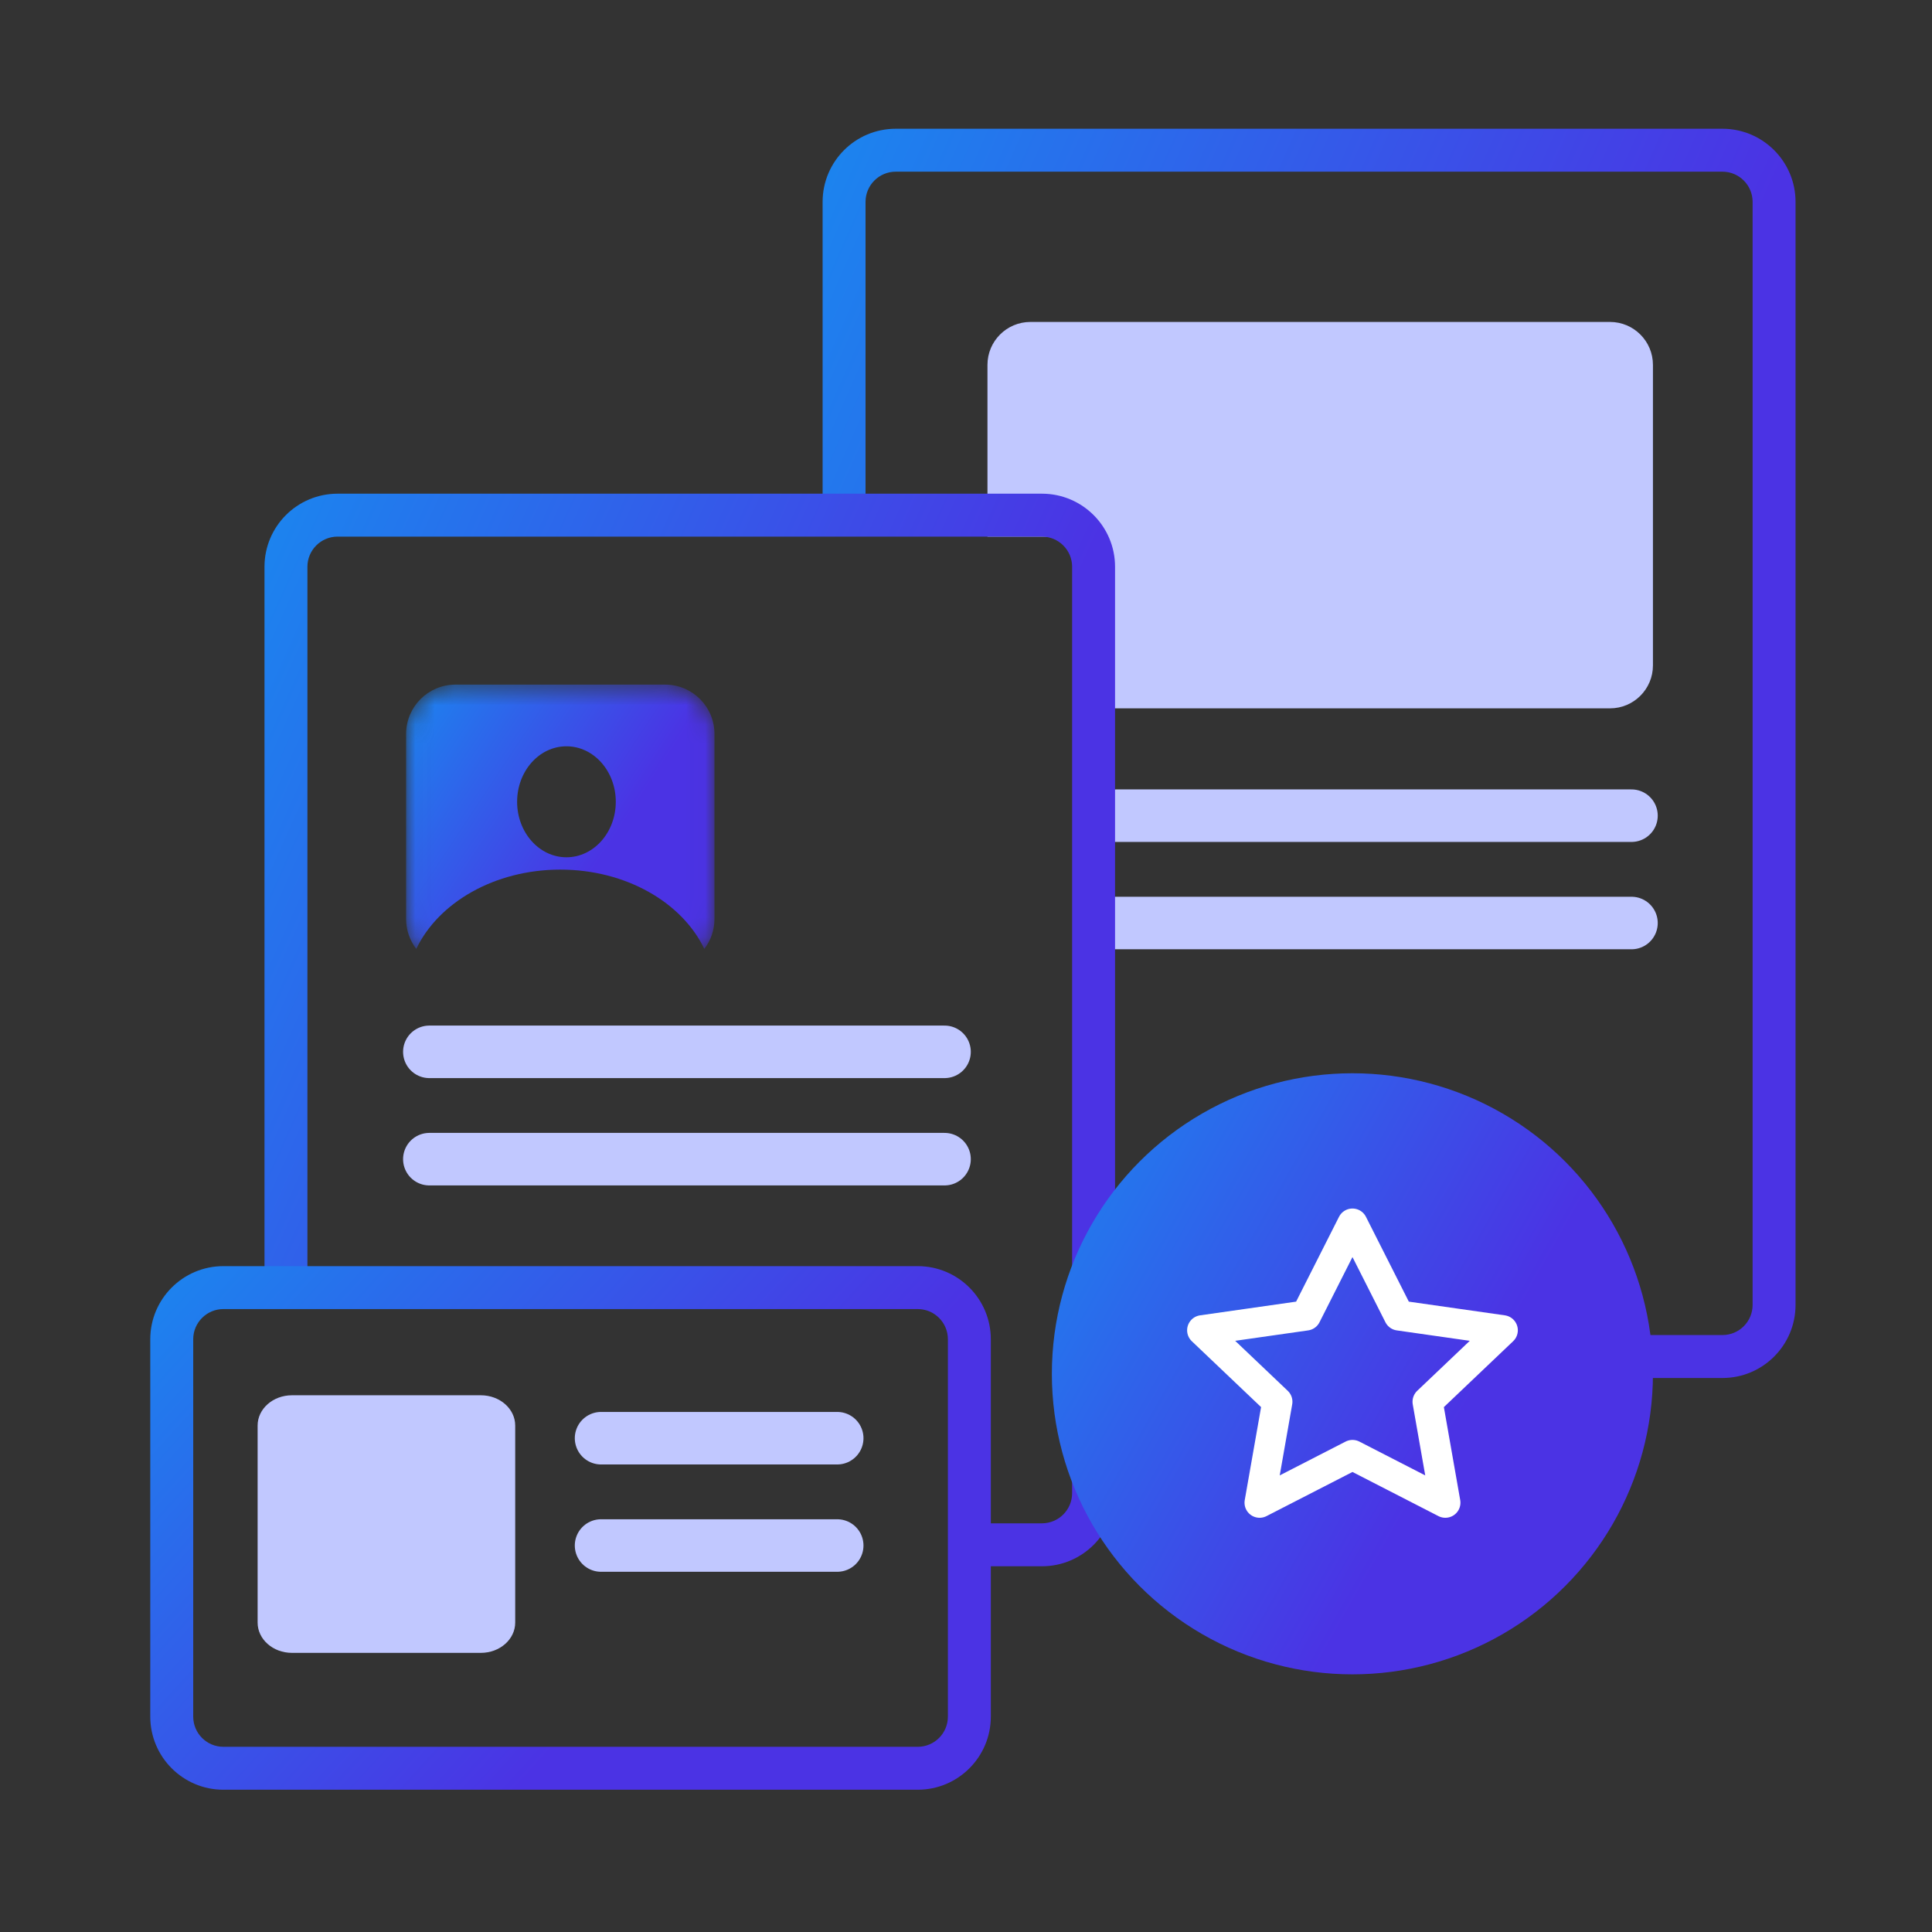
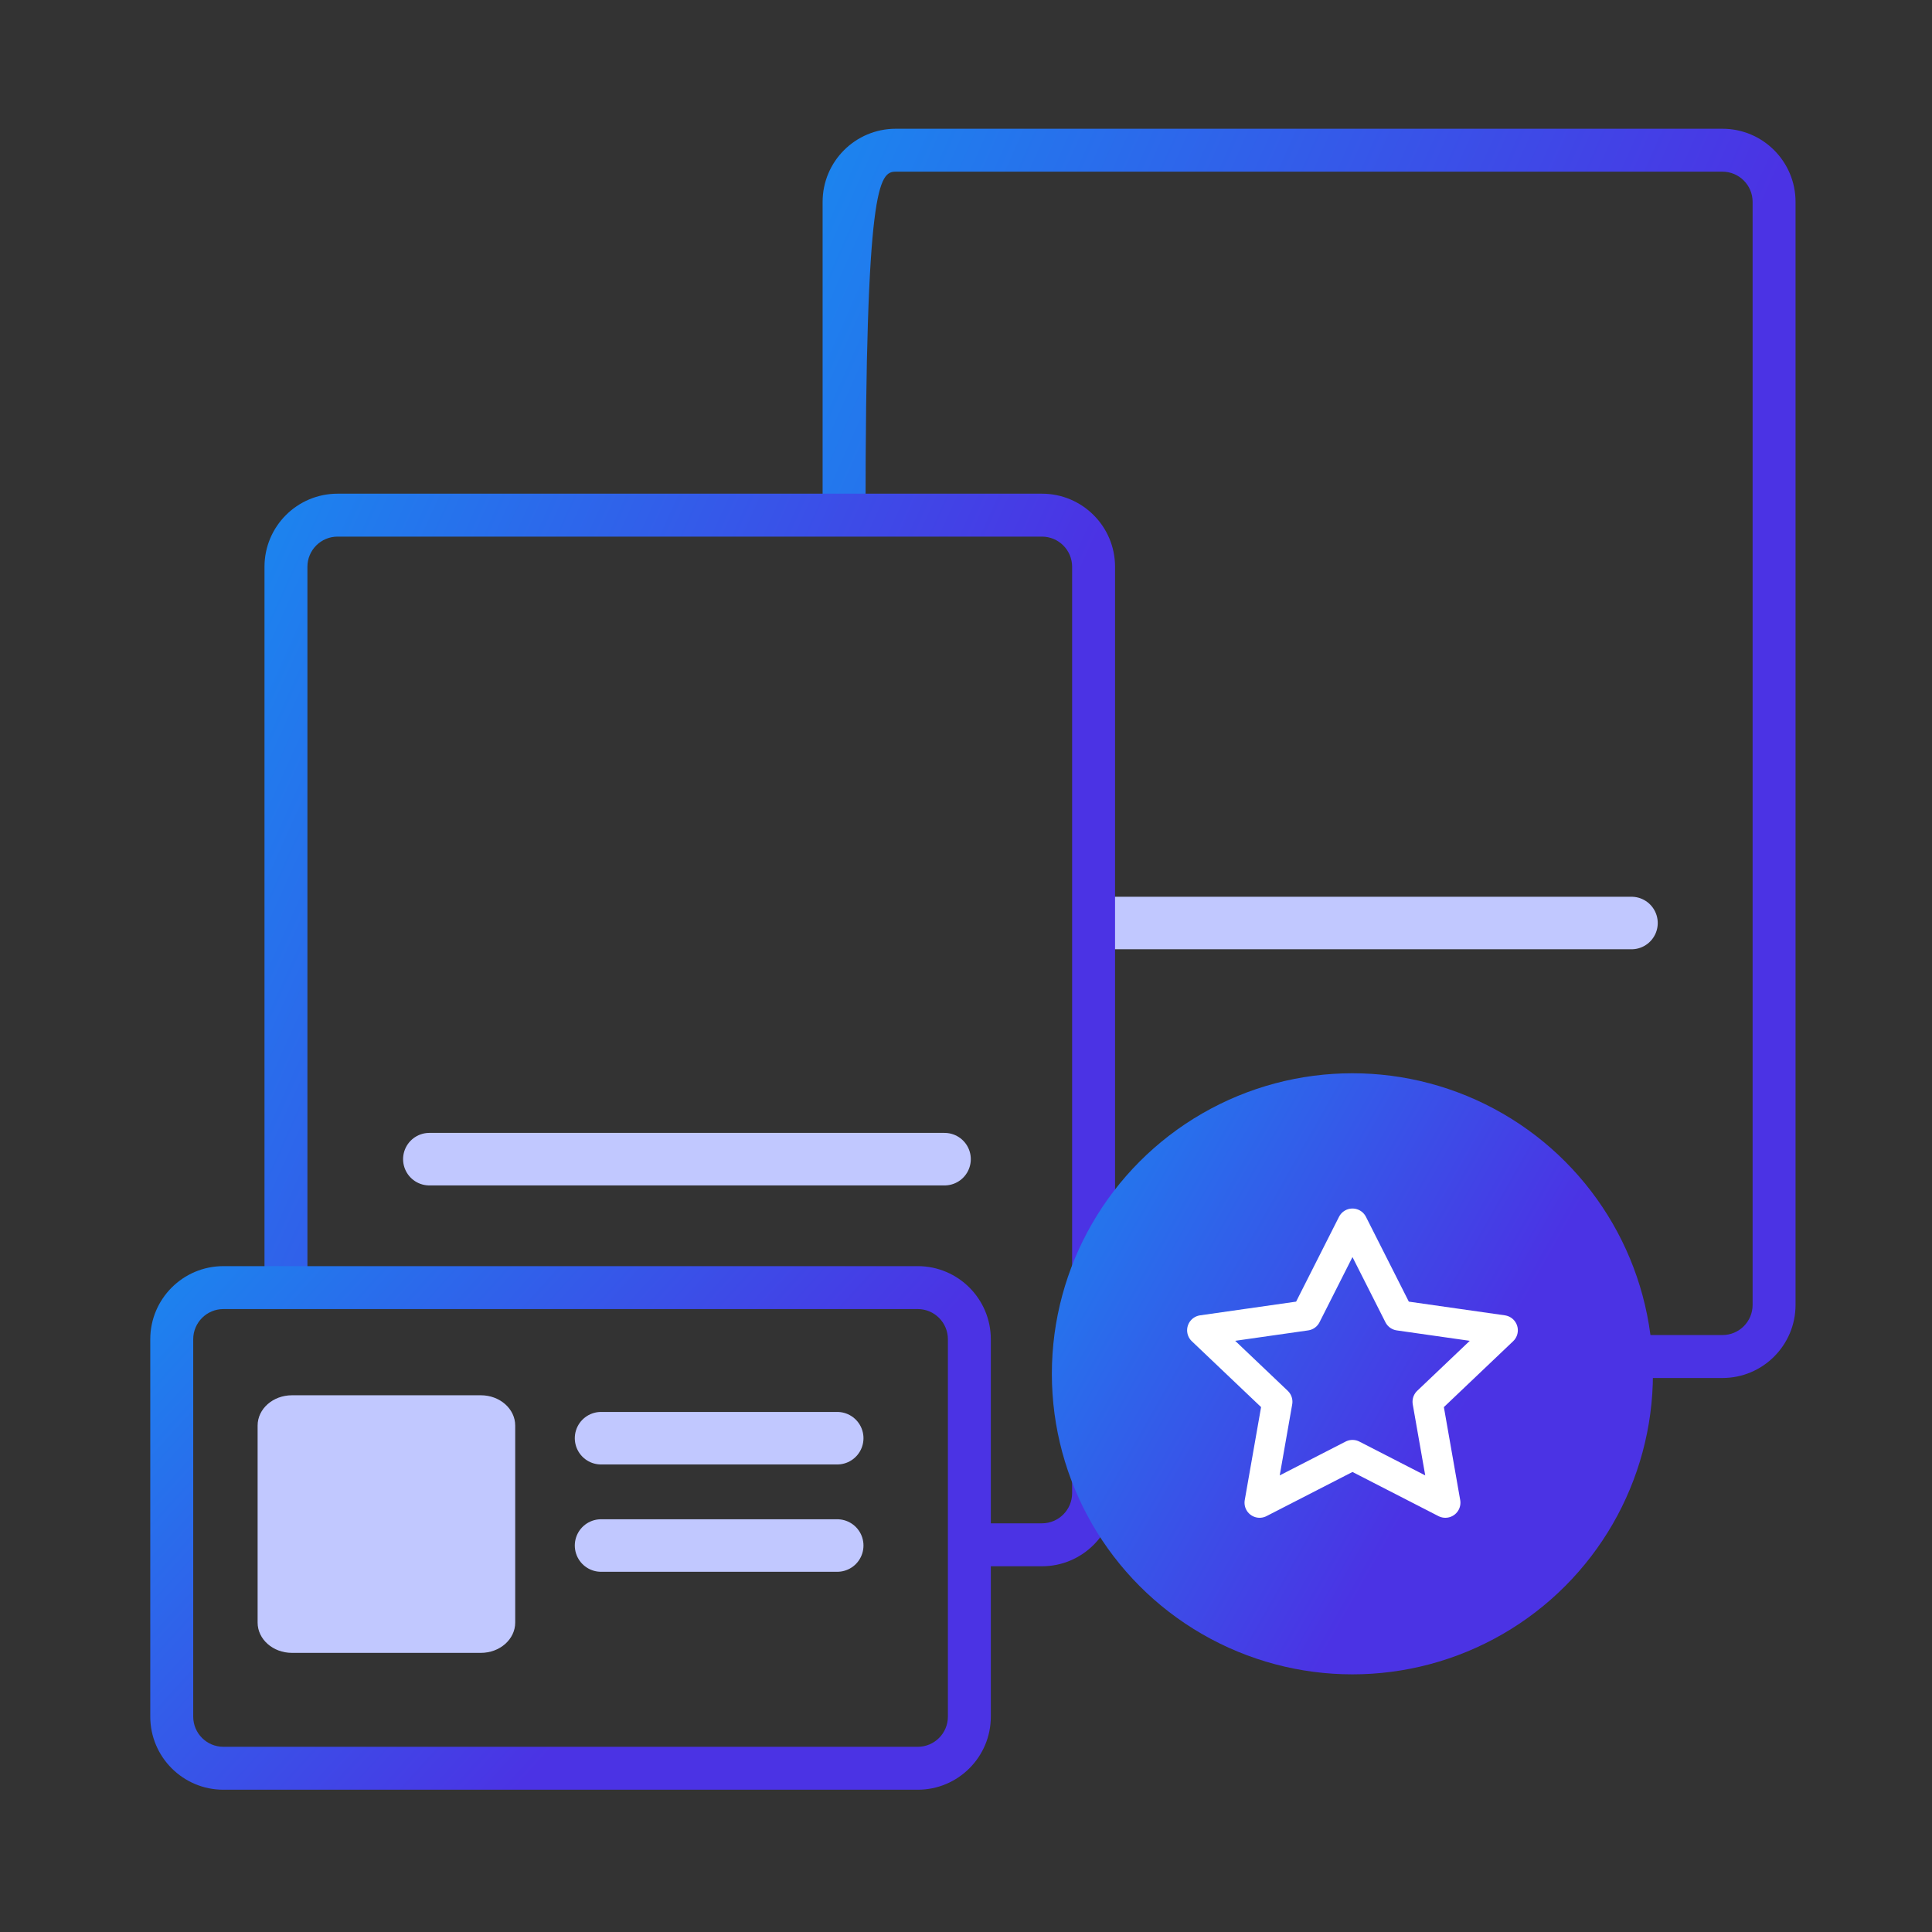
<svg xmlns="http://www.w3.org/2000/svg" width="100" height="100" viewBox="0 0 100 100" fill="none">
  <rect x="0" y="0" width="100" height="100" fill="#333333" stroke="none" />
-   <path fill-rule="evenodd" clip-rule="evenodd" d="M53.334 16.664C52.106 16.664 51.111 17.659 51.111 18.886V27.775H55.911V36.664H83.334C84.561 36.664 85.556 35.669 85.556 34.442V18.886C85.556 17.659 84.561 16.664 83.334 16.664H53.334Z" fill="#C1C8FF" />
-   <path fill-rule="evenodd" clip-rule="evenodd" d="M89.153 6.664H46.363C44.273 6.664 42.578 8.359 42.578 10.449V26.664H44.8V10.449C44.8 9.586 45.5 8.886 46.363 8.886H89.153C90.016 8.886 90.715 9.586 90.715 10.449V67.54C90.715 68.403 90.016 69.102 89.153 69.102H55.911V71.325H89.153C91.243 71.325 92.937 69.63 92.937 67.54V10.449C92.937 8.359 91.243 6.664 89.153 6.664Z" fill="url(#paint0_linear_14050_16551)" />
-   <path d="M57.778 42.219H84.445" stroke="#C1C8FF" stroke-width="2.719" stroke-linecap="round" />
+   <path fill-rule="evenodd" clip-rule="evenodd" d="M89.153 6.664H46.363C44.273 6.664 42.578 8.359 42.578 10.449V26.664H44.8C44.8 9.586 45.5 8.886 46.363 8.886H89.153C90.016 8.886 90.715 9.586 90.715 10.449V67.54C90.715 68.403 90.016 69.102 89.153 69.102H55.911V71.325H89.153C91.243 71.325 92.937 69.63 92.937 67.54V10.449C92.937 8.359 91.243 6.664 89.153 6.664Z" fill="url(#paint0_linear_14050_16551)" />
  <path d="M57.778 47.775H84.445" stroke="#C1C8FF" stroke-width="2.719" stroke-linecap="round" />
  <mask id="mask0_14050_16551" style="mask-type:alpha" maskUnits="userSpaceOnUse" x="21" y="35" width="16" height="16">
-     <path d="M21.02 37.989C21.02 36.579 22.163 35.435 23.573 35.435H34.426C35.836 35.435 36.98 36.579 36.98 37.989V47.565C36.98 48.975 35.836 50.119 34.426 50.119H23.573C22.163 50.119 21.02 48.975 21.02 47.565V37.989Z" fill="#B7C5FF" />
-   </mask>
+     </mask>
  <g mask="url(#mask0_14050_16551)">
    <path fill-rule="evenodd" clip-rule="evenodd" d="M23.574 35.435C22.164 35.435 21.02 36.579 21.02 37.989V47.565C21.02 48.148 21.216 48.685 21.545 49.115C22.692 46.716 25.598 45.011 29.001 45.011C32.404 45.011 35.309 46.716 36.456 49.115C36.785 48.685 36.981 48.148 36.981 47.565V37.989C36.981 36.579 35.837 35.435 34.427 35.435H23.574ZM31.873 41.501C31.873 43.087 30.73 44.373 29.319 44.373C27.909 44.373 26.766 43.087 26.766 41.501C26.766 39.914 27.909 38.628 29.319 38.628C30.73 38.628 31.873 39.914 31.873 41.501Z" fill="url(#paint1_linear_14050_16551)" />
  </g>
  <path fill-rule="evenodd" clip-rule="evenodd" d="M53.93 25.553H17.474C15.384 25.553 13.69 27.247 13.69 29.337V66.664H15.912V29.337C15.912 28.474 16.611 27.775 17.474 27.775H53.93C54.793 27.775 55.493 28.474 55.493 29.337V77.285C55.493 78.148 54.793 78.847 53.93 78.847H50.356V81.07H53.93C56.02 81.07 57.715 79.375 57.715 77.285V29.337C57.715 27.247 56.02 25.553 53.93 25.553Z" fill="url(#paint2_linear_14050_16551)" />
  <circle cx="70" cy="71.108" r="15.556" fill="url(#paint3_linear_14050_16551)" />
  <path d="M70.004 63.334L72.407 68.088L77.782 68.855L73.893 72.554L74.811 77.779L70.004 75.311L65.197 77.779L66.115 72.554L62.226 68.855L67.6 68.088L70.004 63.334Z" stroke="white" stroke-width="1.562" stroke-linecap="round" stroke-linejoin="round" />
  <path fill-rule="evenodd" clip-rule="evenodd" d="M11.563 65.535H47.501C49.591 65.535 51.285 67.23 51.285 69.32V88.851C51.285 90.941 49.591 92.636 47.501 92.636H11.563C9.473 92.636 7.778 90.941 7.778 88.851V69.32C7.778 67.23 9.473 65.535 11.563 65.535ZM11.563 67.757C10.7 67.757 10.001 68.457 10.001 69.32V88.851C10.001 89.714 10.7 90.414 11.563 90.414H47.501C48.364 90.414 49.063 89.714 49.063 88.851V69.32C49.063 68.457 48.364 67.757 47.501 67.757H11.563Z" fill="url(#paint4_linear_14050_16551)" />
  <path d="M31.111 74.441H43.334" stroke="#C1C8FF" stroke-width="2.719" stroke-linecap="round" />
  <path d="M31.111 79.996H43.334" stroke="#C1C8FF" stroke-width="2.719" stroke-linecap="round" />
  <path d="M13.334 73.787C13.334 72.921 14.13 72.219 15.112 72.219H24.89C25.871 72.219 26.667 72.921 26.667 73.787V83.984C26.667 84.85 25.871 85.552 24.89 85.552H15.112C14.13 85.552 13.334 84.85 13.334 83.984V73.787Z" fill="#C1C8FF" />
-   <path d="M22.223 54.443H48.889" stroke="#C1C8FF" stroke-width="2.719" stroke-linecap="round" />
  <path d="M22.223 59.998H48.889" stroke="#C1C8FF" stroke-width="2.719" stroke-linecap="round" />
  <defs>
    <linearGradient id="paint0_linear_14050_16551" x1="13.202" y1="37.798" x2="77.625" y2="66.287" gradientUnits="userSpaceOnUse">
      <stop stop-color="#0C9FF2" />
      <stop offset="0.859" stop-color="#4B33E4" />
    </linearGradient>
    <linearGradient id="paint1_linear_14050_16551" x1="11.71" y1="42.022" x2="28.676" y2="53.261" gradientUnits="userSpaceOnUse">
      <stop stop-color="#0C9FF2" />
      <stop offset="0.859" stop-color="#4B33E4" />
    </linearGradient>
    <linearGradient id="paint2_linear_14050_16551" x1="-11.992" y1="52.284" x2="43.992" y2="77.492" gradientUnits="userSpaceOnUse">
      <stop stop-color="#0C9FF2" />
      <stop offset="0.859" stop-color="#4B33E4" />
    </linearGradient>
    <linearGradient id="paint3_linear_14050_16551" x1="36.296" y1="70.533" x2="72.278" y2="90.963" gradientUnits="userSpaceOnUse">
      <stop stop-color="#0C9FF2" />
      <stop offset="0.859" stop-color="#4B33E4" />
    </linearGradient>
    <linearGradient id="paint4_linear_14050_16551" x1="-17.601" y1="78.584" x2="18.743" y2="111.712" gradientUnits="userSpaceOnUse">
      <stop stop-color="#0C9FF2" />
      <stop offset="0.859" stop-color="#4B33E4" />
    </linearGradient>
  </defs>
</svg>